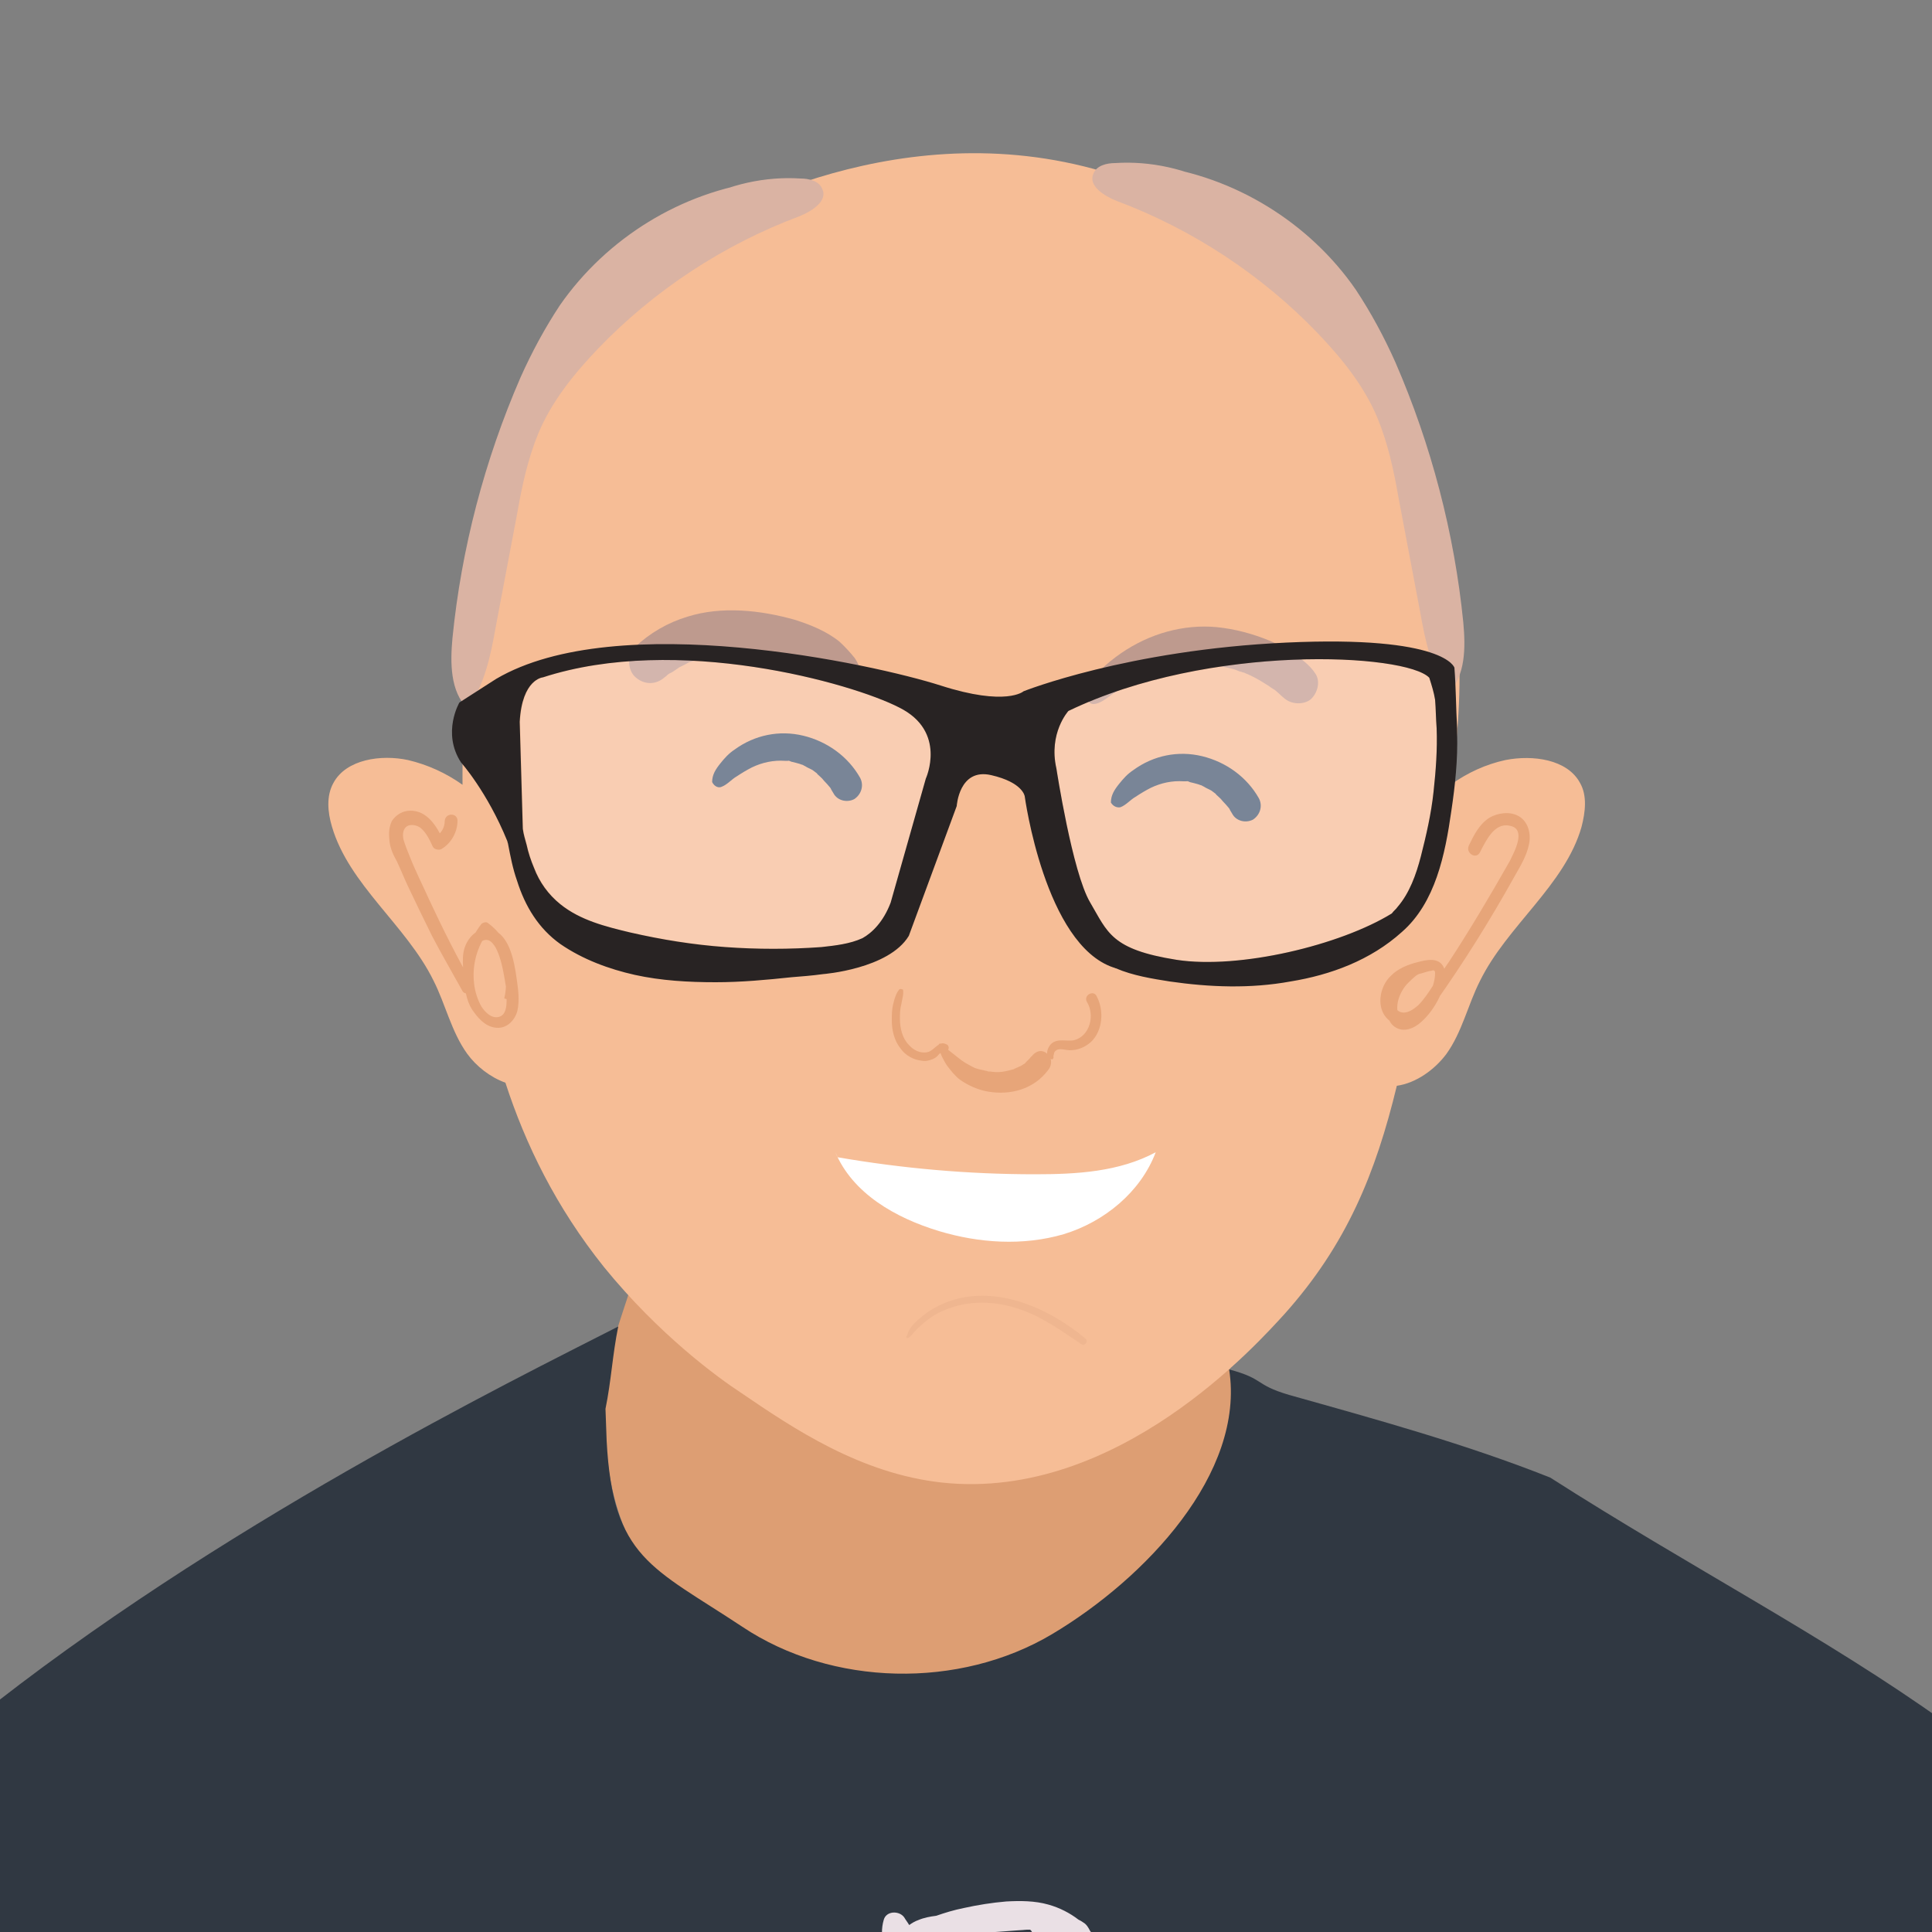
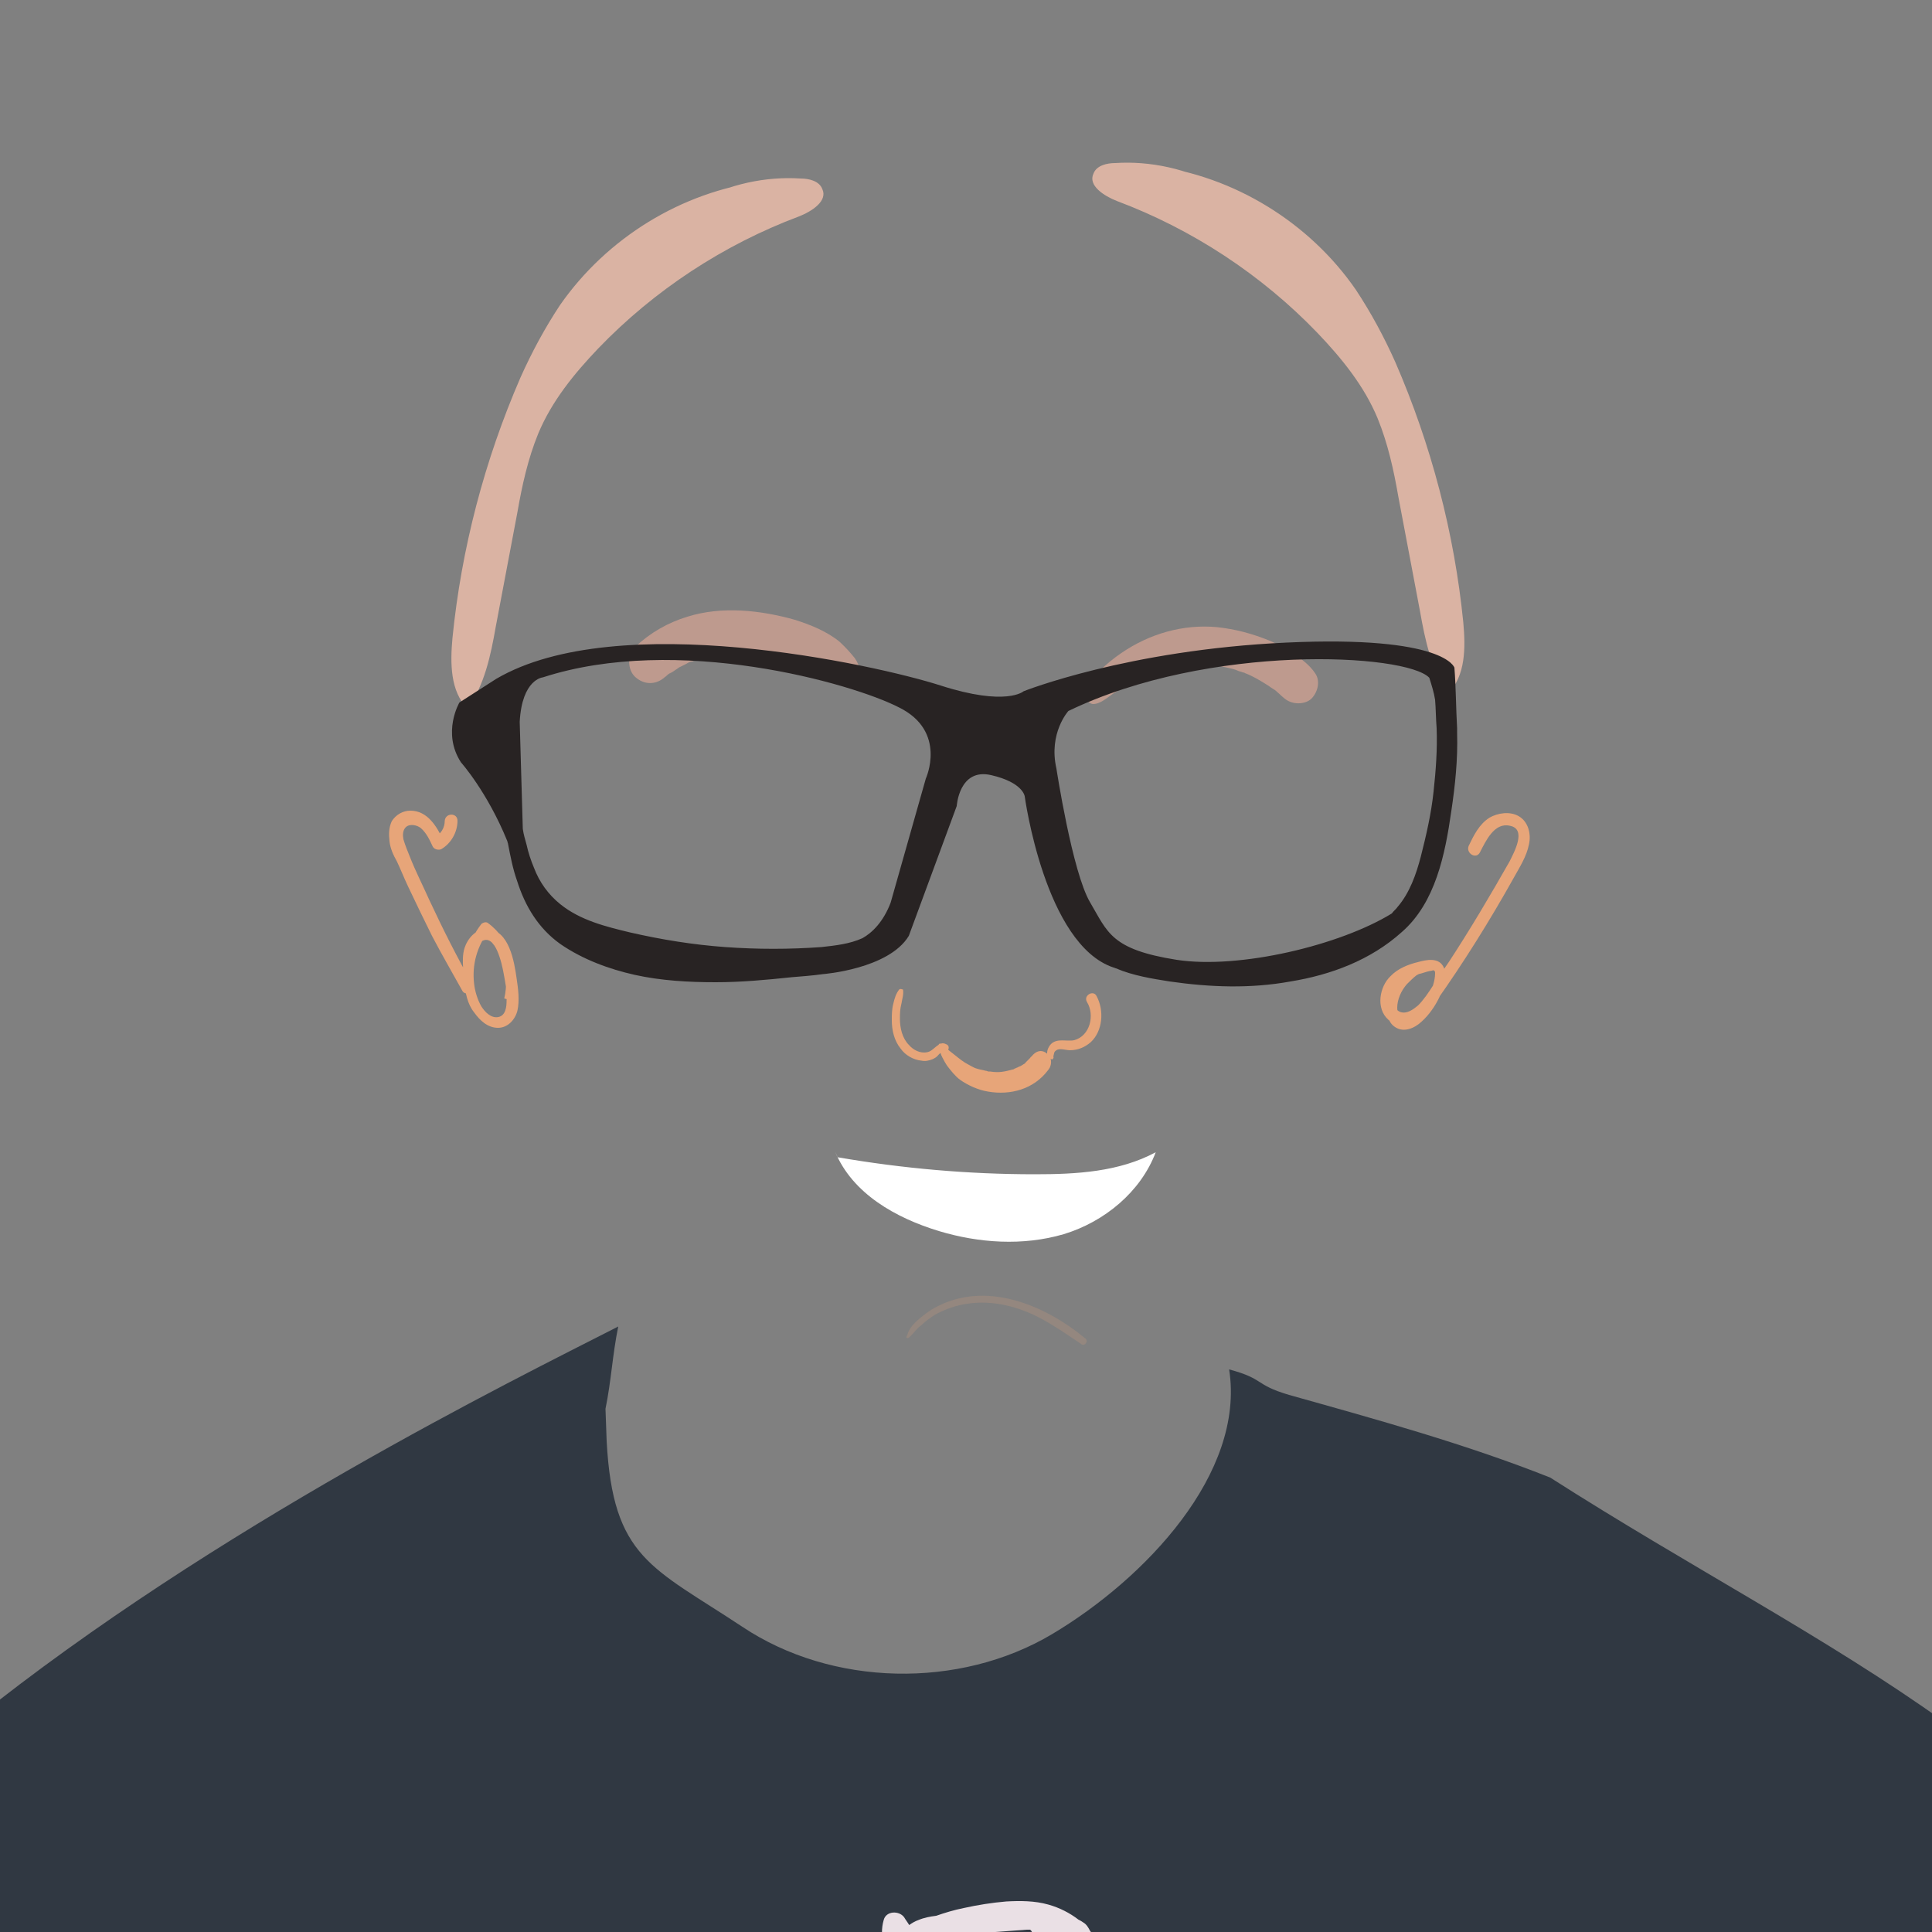
<svg xmlns="http://www.w3.org/2000/svg" version="1.1" id="Layer_1" x="0" y="0" viewBox="0 0 500 500" xml:space="preserve">
  <rect x="0" y="0" width="500" height="500" fill="#808080" stroke="none" />
-   <path class="neck" d="M165.7 307.6c4.4 17-7.8 33.7-9.1 51.2-.6 7.8.2 19.8 2.1 27.6 2.5 10.4 6.3 16.7 13 25.6 9.7 13.1 26.3 20.9 42.9 26.5 18.3 6.3 38.9 10.9 57 4.1 6.5-2.4 12.4-6.1 17.5-10.4 25.7-20.9 36.6-55.1 27.4-84.8-1-2.9-1.9-5.8-4.2-8-3.8-4.1-10.1-5.3-16-5.9-26.3-3.1-54.3-.7-77.5-11.7-13-6.1-24.2-16.1-38.7-18.2-3.6-.5-7.6-.3-10.7 1.5-3 1.9-4.2 6.1-1.9 8.7" fill="#dd9e73" />
-   <path class="head" d="M408.9 202.6c-3.3-6.1-12.2-7.3-19.3-5.9-5.1 1.1-9.8 3.3-13.9 6.2 3.7-28.7 3.1-52.3-8.2-78.6-5.6-13.2-28-65-84.5-80.6-53.3-14.4-100.1 13.7-110.7 20.2-13.5 8-20.7 16.2-23 18.7-12 13.4-17.2 27.9-21.3 45.5-7.5 31.8-8.4 60.3-8.3 75-4.2-3-9-5.2-14.1-6.4-7-1.5-16-.2-19.3 5.9-1.9 3.4-1.5 7.6-.4 11.3 4.4 15.1 19.3 25.6 26.3 39.9 3.1 6.1 4.6 13.2 8.7 18.9 2.4 3.3 6 6.1 9.9 7.5 5.2 16 13.1 32.2 25.5 47.7 14.3 17.6 29.6 28.7 35.4 32.5 13.5 9.2 30.9 21 52.2 23.3 45.4 4.8 81.8-36.3 88.5-43.6 16.1-18 23.6-36.4 29.1-59.1 5-.7 9.8-4.2 12.8-8.2 4.1-5.7 5.6-12.8 8.7-18.9 7-14.3 22-24.8 26.3-39.9 1-3.9 1.5-8.1-.4-11.4z" fill="#f6bd96" />
  <path class="hair" d="M197.4 46.9c-21 2.7-40.4 14.7-52.5 32.1-3.9 5.9-7.3 12.2-10.2 18.7-9.3 21.4-15.3 44.3-17.6 67.4-.6 6.5-.6 13.8 3.9 18.3 4.4-6.1 6-13.8 7.3-21.2 1.9-9.9 3.7-19.7 5.6-29.6 1.2-6.9 2.7-13.8 5.4-20.4 3.5-8.4 9.3-15.5 15.5-22 14.5-15.1 32.5-26.9 52-34.2 3.3-1.3 7.5-4 6-7.1-.8-2.1-3.5-2.7-5.6-2.7-9.1-.6-18.6 1.5-26.7 5.9m118-9.2c20.9 2.7 40.4 14.7 52.4 32.1 3.9 5.9 7.3 12.2 10.2 18.7 9.3 21.4 15.3 44.3 17.6 67.4.6 6.5.6 13.8-3.9 18.3-4.4-6.1-6-13.8-7.3-21.2-1.9-9.9-3.7-19.7-5.6-29.6-1.2-6.9-2.7-13.8-5.4-20.4-3.5-8.4-9.3-15.5-15.5-22-14.5-15.1-32.5-26.9-52-34.2-3.3-1.3-7.5-4-6-7.1.8-2.1 3.5-2.7 5.6-2.7 9.1-.6 18.6 1.5 26.7 5.9" fill="#dab3a3" />
-   <path class="eye-right" fill="#3a536e" d="M290 208.9c1.5-.6 2.5-1.9 3.9-2.7 1.2-.8 2.7-1.7 3.9-2.3 2.7-1.3 5.6-1.9 8.5-1.7h1c-.8-.2.4 0 .6.2.8.2 1.7.4 2.3.6.4.2.8.2 1 .4l.4.2c.6.4 1.2.6 1.9 1 .2.2.6.4.8.6.4.2.4.2 0 0 .2.2.4.2.4.4.6.6 1.2 1 1.7 1.7.6.6 1.2 1.3 1.7 1.9-.6-.8.2.2.2.4.2.4.4.6.6 1 1 1.9 3.5 2.5 5.4 1.5 1.9-1.3 2.5-3.6 1.5-5.5-3.1-5.5-8.5-9.4-14.7-10.9s-12.6-.2-17.8 3.6c-1.5 1-2.5 2.1-3.7 3.6s-2.1 2.9-2.1 4.8c.6 1 1.6 1.4 2.5 1.2z" />
-   <path class="eye-left" fill="#3a536e" d="M186.8 203.6c1.5-.6 2.5-1.9 3.9-2.7 1.2-.8 2.7-1.7 3.9-2.3 2.7-1.3 5.6-1.9 8.5-1.7h1c-.8-.2.4 0 .6.2.8.2 1.7.4 2.3.6.4.2.8.2 1 .4l.4.2c.6.4 1.2.6 1.9 1 .2.2.6.4.8.6.4.2.4.2 0 0 .2.2.4.2.4.4.6.6 1.2 1 1.7 1.7.6.6 1.2 1.3 1.7 1.9-.6-.8.2.2.2.4.2.4.4.6.6 1 1 1.9 3.5 2.5 5.4 1.5 1.9-1.3 2.5-3.6 1.5-5.5-3.1-5.5-8.5-9.4-14.7-10.9s-12.6-.2-17.8 3.6c-1.5 1-2.5 2.1-3.7 3.6s-2.1 2.9-2.1 4.8c.6 1.2 1.7 1.6 2.5 1.2z" />
  <path class="eyebrow-right" fill="#be9a8e" d="M282.9 182.2c1.9 0 3.7-1.7 5.2-2.7 1.7-1 3.1-2.1 4.8-3.1.8-.4 1.7-.8 2.5-1.3.2 0 .4-.2.6-.2s.8-.4.2-.2c-.4.2.2 0 .2-.2.2-.2.6-.2.8-.4 1.9-.6 3.5-1.3 5.4-1.5.8-.2 1.7-.4 2.5-.4.2 0 .4 0 .6-.2 1-.2-.8 0 0 0 .4 0 1-.2 1.5-.2 2.1-.2 3.9-.2 6 0 .4 0 .8.2 1.2.2-.2 0-1.2-.2-.2 0 .2 0 .4 0 .6.2 1 .2 1.9.4 2.9.6.8.2 1.9.4 2.7.8.4.2.8.2 1.2.4.2 0 .6.2.8.2.8.4-.6-.4-.2 0 2.1.8 3.9 1.9 5.8 3.1.4.2.8.6 1.5 1 .2.2.4.2.6.4-1.2-.8-.2-.2 0 0 1 .8 2.1 2.1 3.3 2.7 1.9 1 4.8.8 6.2-.8 1.5-1.7 2.1-4.4.8-6.3-1.5-2.3-3.9-4-6.2-5.5-1.7-1-3.5-2.1-5.4-2.9-4.6-1.9-9.1-3.1-13.9-3.6-8.7-.8-17.4 1.7-24.7 6.7-1.9 1.3-3.9 2.9-5.6 4.6-1.7 1.9-3.9 4.2-3.5 6.9.2 1.1 1.2 1.7 1.8 1.7z" />
  <path class="eyebrow-left" fill="#be9a8e" d="M222.4 176.8c1-1.9 0-4.8-1.2-6.5-1.2-1.5-2.5-2.9-3.9-4.2-3.3-2.7-7.5-4.4-11.6-5.7-8.9-2.5-18.9-3.6-27.8-.8-5 1.5-9.7 4.2-13.5 7.8-2.1 1.9-2.1 5.9 0 7.8 2.3 2.1 5.4 2.1 7.7 0 .4-.2.6-.6 1-.8.2-.2.4-.2.6-.4 0 0-1 .8-.2.2.8-.4 1.5-1 2.3-1.5.8-.4 1.7-.8 2.5-1.3.2 0 .4-.2.6-.2.6-.2.2.2-.4.2.4 0 1-.4 1.5-.6 1.7-.6 3.5-1 5.2-1.5.4 0 .8-.2 1.2-.2.2 0 1-.2.2 0s0 0 .2 0c1-.2 2.3-.2 3.3-.2 2.1 0 4.1 0 6.2.2h.6c.4 0 .8.2 1.2.2 1 .2 2.1.4 3.3.6 1.9.4 3.5.8 5.4 1.5.8.2 1.7.4 2.3.6.4.2.8.2 1.2.4.2 0 .4.2.6.2.8.2-.6-.2-.2 0 1.7.8 3.3 1.5 4.8 2.5.2.2.4.2.4.4.2.2.2.2 0 0-.4-.4-.2-.2.6.4.4.2.6.4 1 .6 1 .6 1.7 1.3 2.9 1.3.8.2 1.6-.4 2-1z" />
  <path class="mouth" d="M216.8 299.5c16.8 2.9 33.8 4.4 51 4.4 10.8 0 21.8-.6 31.3-5.7-3.9 10.3-13.3 18-23.8 21.2-10.6 3.1-22 2.3-32.3-.8-11.2-3.4-22.4-9.7-26.9-20.6" fill="#fff" />
  <path class="chin" d="M235.3 346.1c1-.8 1.9-2.3 3.1-3.1 1-1 2.3-1.9 3.5-2.7 2.7-1.5 5.6-2.5 8.5-2.9 6.6-1 13.5.8 19.3 4 3.5 1.9 6.8 4.2 10.2 6.5.8.6 1.9-.8 1-1.5-10.6-8.8-25.9-15.1-38.9-8-1.5.8-2.9 1.9-4.1 2.9s-2.7 2.5-3.1 4.2c-.6.8.1 1 .5.6z" opacity=".23" fill="#d8a07a" />
  <g class="glasses">
-     <path class="lenses" d="M371.8 188.5c.2 5.5-.2 10.9-.8 16.4-.6 5.7-1.9 11.3-3.3 16.8-1.2 4.6-2.9 9.4-6 13-.4.6-1 1-1.5 1.7-13.3 8.2-39.4 14.5-55.7 12-17-2.7-17.8-7.1-22.4-14.9-4.6-7.8-8.7-34.6-8.7-34.6-2.1-9.2 3.1-14.9 3.1-14.9 36.5-17.6 87.4-14.9 93.4-8.6.6 1.9 1.2 3.8 1.5 5.7.2 2.4.2 4.9.4 7.4zm-139-5.4c-12.2-6.3-57.4-19.1-92.2-7.8 0 0-5.4.4-6 11.5l.8 27.7c.2 1.5.6 2.7 1 4.2.4 1.9 1 4 1.9 5.9 1.5 3.8 3.7 6.9 6.8 9.4 5.2 4.2 11.8 5.9 18 7.3 8.3 1.9 16.4 3.1 24.7 3.8 8.3.6 16.6.6 24.9 0 3.5-.4 7.3-.8 10.6-2.3 2.5-1.5 5.4-4.2 7.3-9.2l9.1-32.1c-.1 0 5.5-12.2-6.9-18.4z" opacity=".32" fill="#feefed" />
    <path class="frame" d="M376.4 172.8s-2.3-8.4-43.5-6.5-68 12.6-68 12.6-4.4 4-21.5-1.5c-17.2-5.5-83.7-20.1-115-1.7l-9.5 6.1s-4.6 7.8.4 15.5c0 0 6.8 7.6 12 20.4 0 .2.2.6.2.8.6 3.1 1.2 6.3 2.3 9.4 2.1 6.7 5.6 12.4 11.2 16.4 5.8 4 12.6 6.5 19.3 8 6.8 1.5 13.9 1.9 20.9 1.9 6.6 0 13.1-.6 19.7-1.3 2.5-.2 5.2-.4 8.1-.8 0 0 17-1.3 22.2-9.9l12.4-33.6s.6-9.9 8.9-8 8.7 5.5 8.7 5.5 5.2 38.4 23 44.3c.2 0 .4.2.6.2 4.4 1.9 9.5 2.7 13.9 3.4 10.4 1.5 20.9 1.9 31.3 0 10.4-1.7 20.7-5.5 28.8-12.8 8.7-7.6 11.2-20.1 12.8-31.3 1-6.7 1.7-13.4 1.5-20.1v-1.3c-.3-5.2-.3-10.7-.7-15.7zm-136.8 28.7-9.1 32.1c-1.9 5-4.8 7.8-7.3 9.2-3.3 1.5-7 1.9-10.6 2.3-8.3.6-16.6.6-24.9 0-8.3-.6-16.4-1.9-24.7-3.8-6.2-1.5-12.8-3.1-18-7.3-3.1-2.5-5.4-5.7-6.8-9.4-.8-1.9-1.5-4-1.9-5.9-.4-1.5-.8-2.7-1-4.2l-.8-27.7c.6-11.1 6-11.5 6-11.5 34.8-11.3 80 1.5 92.2 7.8 12.5 6.2 6.9 18.4 6.9 18.4zm132.2-13c.2 5.5-.2 10.9-.8 16.4-.6 5.7-1.9 11.3-3.3 16.8-1.2 4.6-2.9 9.4-6 13-.4.6-1 1-1.5 1.7-13.3 8.2-39.4 14.5-55.7 12-17-2.7-17.8-7.1-22.4-14.9-4.6-7.8-8.7-34.6-8.7-34.6-2.1-9.2 3.1-14.9 3.1-14.9 36.5-17.6 87.4-14.9 93.4-8.6.6 1.9 1.2 3.8 1.5 5.7.2 2.4.2 4.9.4 7.4z" fill="#282323" />
  </g>
  <path class="nose" fill="#e7a579" d="M283.8 257.8c-.8-1.7-3.5-.2-2.5 1.5 2.1 3.4.8 8.8-3.3 9.9-1.9.4-4.4-.6-6 1-.6.6-1 1.5-1 2.3v.2c-1.5-1.3-3.1-.6-4.1.8.2-.4-.4.4-.4.4l-.6.6-.6.6c.4-.2-.2.2-.2.2-.4.2-.8.6-1.5.8-.2.2-.6.2-.8.4-.2 0-.2 0-.4.2-2.3.6-3.7 1-6.2.6h-.4c-.2 0-.4-.2-.8-.2-.6-.2-1-.2-1.7-.4-.6-.2-.8-.2-1.2-.4s-.8-.4-1.5-.8c-1.2-.6-2.3-1.5-3.3-2.3-.6-.5-1.3-1-1.9-1.5.2-.5.2-1.1-.4-1.4-.6-.3-1.1-.4-1.5-.2-.2-.1-.5 0-.6.3-1 .6-1.8 1.7-2.9 1.9-1.9.4-3.7-.6-4.8-1.9-1.7-1.7-2.3-4.4-2.3-6.7 0-1.3 0-2.5.4-4 .2-1.3.6-2.3.4-3.6-.6-.2-.8-.2-1 0-.8 1-1.2 2.3-1.5 3.6-.4 1.5-.4 2.9-.4 4.4 0 2.5.6 5.2 2.3 7.3 1.2 1.7 3.3 2.9 5.4 3.1 1 .2 1.9 0 2.9-.4.4-.2.8-.4 1.2-.8.1-.1.4-.5.8-.8.1.4.3.8.5 1.2.4.8.8 1.5 1.2 2.1 1 1.3 2.1 2.7 3.3 3.6 2.1 1.5 4.8 2.7 7.3 3.1 5.8 1 11.8-.6 15.5-5.5.7-.8 1-1.9.7-3 .1 0 .2.1.3.2.2 0 .6-.4.4-.8l.2-.8c0-.2.2-.6.6-.8.8-.6 2.5 0 3.5 0 2.1 0 3.9-.8 5.4-2.1 3.1-2.9 3.5-8.2 1.5-11.9z" />
  <path class="ears" fill="#e7a579" d="M131.5 258.4c3.5-6.7.6-15.3-5.2-19.5-.4-.4-1.2-.2-1.7.2-3.3 4.2-5 9.9-4.4 15.3.2 2.5.8 5.5 2.5 7.6 1.5 2.1 3.5 4 6.2 4 2.5 0 4.4-2.1 5-4.4.6-2.7.2-5.7-.2-8.4-.6-4.2-1.9-12.6-7.7-12.8-2.9 0-5 2.5-5.8 5-1 3.4.2 6.7-.4 10.1.8-.2 1.7-.2 2.7-.4-4.1-7.1-7.9-14.7-11.4-22.2-1.7-3.8-3.5-7.3-5-11.1-.6-1.5-1.2-2.9-1.7-4.6-.2-1-.2-2.3.6-3.1 1-1 2.9-.6 3.9.2 1.5 1.3 2.3 3.1 3.1 4.8.4.8 1.7 1 2.3.6 2.5-1.5 4.1-4.4 4.1-7.3 0-2.1-3.1-2.1-3.3 0 0 1.9-1 3.4-2.7 4.4.8.2 1.5.4 2.3.6-1.7-3.6-4.1-7.6-8.5-7.6-1.9 0-3.7 1-4.8 2.7-.8 1.7-.8 3.4-.6 5.2.2 1.9 1 3.6 1.9 5.2 1 2.1 1.9 4.4 2.9 6.5 2.1 4.4 4.1 8.6 6.2 12.8 2.5 4.8 5.2 9.4 7.9 14.3.6 1 2.5.8 2.7-.4.4-2.5 0-5 0-7.6 0-1.7.4-3.8 2.1-4.8 3.7-2.5 5.4 5.9 5.8 8 .4 2.3 1 4.8.8 7.3 0 1.5-.2 3.8-2.1 4.2-1.9.4-3.5-1.3-4.4-2.7-1-1.7-1.7-4-1.9-5.9-.6-5 .8-9.7 3.7-13.6-.6.2-1.2.4-1.9.4 5.4 3.6 7.5 10.7 6 17 .2 0 .8.4 1 0zm237.2-7.8c-1.2-.2-1.9-.2-2.9.4-1 .6-2.1 1.5-3.1 2.3-1.7 1.7-2.9 3.8-3.5 6.3-.4 2.1-.2 4.8 1.7 6.1 2.3 1.7 5.2.4 7-1.3 1.9-1.7 3.5-4 4.6-6.3.8-2.1 2.1-5.2 1.2-7.6-1.2-2.9-4.6-2.1-6.8-1.5-2.5.6-5.2 1.7-7 3.6-2.9 2.7-3.9 8.4-.6 11.3 1.9 1.7 4.4 1.9 6.4 1 2.5-1 4.1-3.1 5.8-5.5 7.3-10.3 14.1-21.2 20.3-32.3 1.5-2.7 3.3-5.5 3.9-8.6.6-2.7-.2-5.9-2.7-7.3-2.3-1.3-5.4-.8-7.5.4-2.7 1.7-4.1 4.6-5.4 7.3-.8 1.9 1.9 3.6 2.9 1.7 1.5-2.9 3.7-7.8 7.7-6.9 4.6.8 1 7.1 0 9.2-5 8.8-10.2 17.6-15.7 26-1.5 2.1-2.7 4.2-4.1 6.1-1.2 1.9-2.5 3.8-3.9 5.2-1.2 1-2.9 2.3-4.6 1.7-1.2-.4-1.7-1.9-1.7-2.9-.2-3.8 3.3-5.9 6.4-6.9 1-.2 1.9-.6 2.9-.8.4 0 .8-.2 1-.2.4.2.4.4.4.8 0 1.9-.8 4.2-1.7 5.9-1 2.1-2.5 4.2-4.6 5.5-.8.4-1.9.6-2.7 0-.6-.6-.8-1.7-.8-2.5 0-2.1 1-4.4 2.5-6.1.8-.8 1.7-1.7 2.5-2.3.4-.2.8-.4 1.2-.8.5.1.7-.6.9-1 .2 0 .2 0 0 0z" />
  <path class="shirt" d="M-6.7 445.1v95.8h510v-95.2c-30.7-22-66-40.2-102.1-63.3-21.9-8.7-44.8-15-67.6-21.4-9.1-2.7-6.2-4.1-15.5-6.6 4.2 26.9-21.8 54.2-45.8 68.5s-57 13.6-80.2-1.9c-23.4-15.5-33.5-17.7-35.1-48.1l-.3-8.3c1.5-7.3 1.8-14 3.3-21.3-27.4 14-104 51.6-166.7 101.8z" fill="#303842" />
  <path class="shirt-pattern" d="M285.4 520.6c-.8-1.2-.6-2.9.6-3.7 1-.9 2.1-1.7 3.2-2.3l.4-.4c1.3-1.5 3-2.4 5.1-2.5 2.5 0 5 1.5 6.3 3.4 1.3 1.9 1.3 4.1 1.3 6.3.2 1.7-1.9 2.8-1.9 2.8.2 1.3-.6 2.7-2.3 2.7-1.3 0-2.3-.3-3-1.2-.6-.5-1.1-1.2-1.5-1.9-.7-.9-1-2.1-1.4-3.2-.9.6-1.8 1.2-3 1.5-1.5.2-3-.4-3.8-1.5zm-52.5 20.3h42.9c-9.3-9.1-12.5-23-22.3-32.1-1-.8-2.3-1.7-3.6-1.5s-2.1 1.4-2.7 2.4l-1.2 2.1c-2.2 2.9-4.7 7.6-6.8 12.1-.5.8-.9 1.6-1.4 2.3l1.3-2.2c-1.8 3.8-3.3 7.5-4 9.8-.7 2.9-1.4 5.1-2.2 7.1zm-30.5 0h7.7c0-.2.1-.3.1-.4 0-.2 0-.5.2-.7v-.3c.6-3.1 1-5.8.6-8.8-.2-.8-1.1-1.7-1.9-2.2-1-.5-2.1-.7-3-.3-2.3.7-3.2 2.4-2.9 4.4v2.5c0 .2-.2.5 0 .6-.2 1.7-.6 3.3-.7 5-.1 0-.1.1-.1.2zm16.6-36.8c-.2-1.4 1.9-2.4 2.7-.8.6.7 1.3 2.8 2.8 2.4.1-.2.3-.4.4-.5 1-1.2 2.3-2 3.8-1.8-.6-2-.6-4.5 0-6.5.6-2.4 4-2.5 5.3-.7.4.7.9 1.3 1.3 2 .7-.5 1.5-1 2.4-1.3 1.4-.6 3-.9 4.6-1.1 2.3-.8 4.6-1.5 7.1-2 3.6-.8 7.4-1.4 11-1.7 3.6-.2 7.4-.2 10.9.8 2.9.8 5.6 2.2 7.8 3.9.4.2.8.4 1.2.7.9.5 1.4 1.4 1.8 2.2 1.1 1.3 2.1 2.8 2.8 4.4.8 1.7-1.3 3.9-3.2 3.7-2.5-.2-4-1.5-5-3.6-.2-.7-.4-1.2-.6-1.7-.1-.1-.3-.3-.5-.4-.5.2-1.2.4-1.3.4-2.3.5-4.6.2-6.3-1.4-.4-.3-.8-.8-1.1-1.4l-.3-.3h-.9c-2.3.2-4.4.3-6.7.5-3.6.3-7.2.4-10.9.7-2.8.8-5.6 1.7-8.5 2.7-.8.3-1.5.2-2.2-.1-.3.3-.6.5-.8.7-.8.7-2.1 1-3 .7-.5-.1-.8-.3-1.1-.5-.1.4-.4.7-.8.8.4 1 0 2-.7 2.7-.7.6-1.7.7-2.5.4-.2.2-.4.3-.5.4-1.3 1-2.9 1.2-4.4.8-3.1-.4-4.1-2.8-4.6-5.1zm83.6 31.7c.9 1.7.8 3.4.1 5h-6.6c.3-.3 1.4-1.3 1.4-1.3-.2-.1-.3-.2-.4-.3-.4-.2-.8-.3-1-.7-1.4-1.4-1.7-3.1-1.5-4.7h-.2c-1.1-.2-1.9-1.4-1.9-2.2 0-1 .3-2 .9-2.8 0 0-.1 0-.1-.1h.1c.7-1 1.7-1.8 3.1-2 .7-.1 1.4.2 1.6.6.4 0 .9.1 1.2.3 1 .5 1.7 2 1.3 3.1-.4.6-.5 1.3-.7 1.9.2.2.4.3.5.5-.2.1-.4.2-.6.2 0 0 0 .3.2.4 1.1.4 2 1.1 2.6 2.1zm-94.9-17.6c-1.7-2.2-1.5-5.1-.4-7.3.8-1.4 1.5-2.4 2.5-3.4.8-1 1.9-2 3.2-2.2 1.5-.3 3 .5 3.2 1.9 0 .7-.4 1.5-1.1 1.7h-.3c-.2.2-.4.3-.5.4-.2.2-.4.5-.6.8-.6.8-1.1 1.7-1.5 2.5-.2.5-.4 1.2-.4 1.7v.2c0 .2.1 2.3 2 1.4.1-.1.3-.2.3-.2.2-.2.6-.5.8-.7s.4-.3.6-.5l.2-.2c.8-.8 1.3-1.7 1.9-2.4.8-1 2.1-1.5 3.4-1 1.1.3 2.1 1.7 1.5 2.9-.8 1.7-1.5 2.9-2.7 4.2-1.1 1.2-2.5 2-4.2 2.5-2.7.9-6.2.1-7.9-2.3z" fill="#eae0e5" />
</svg>